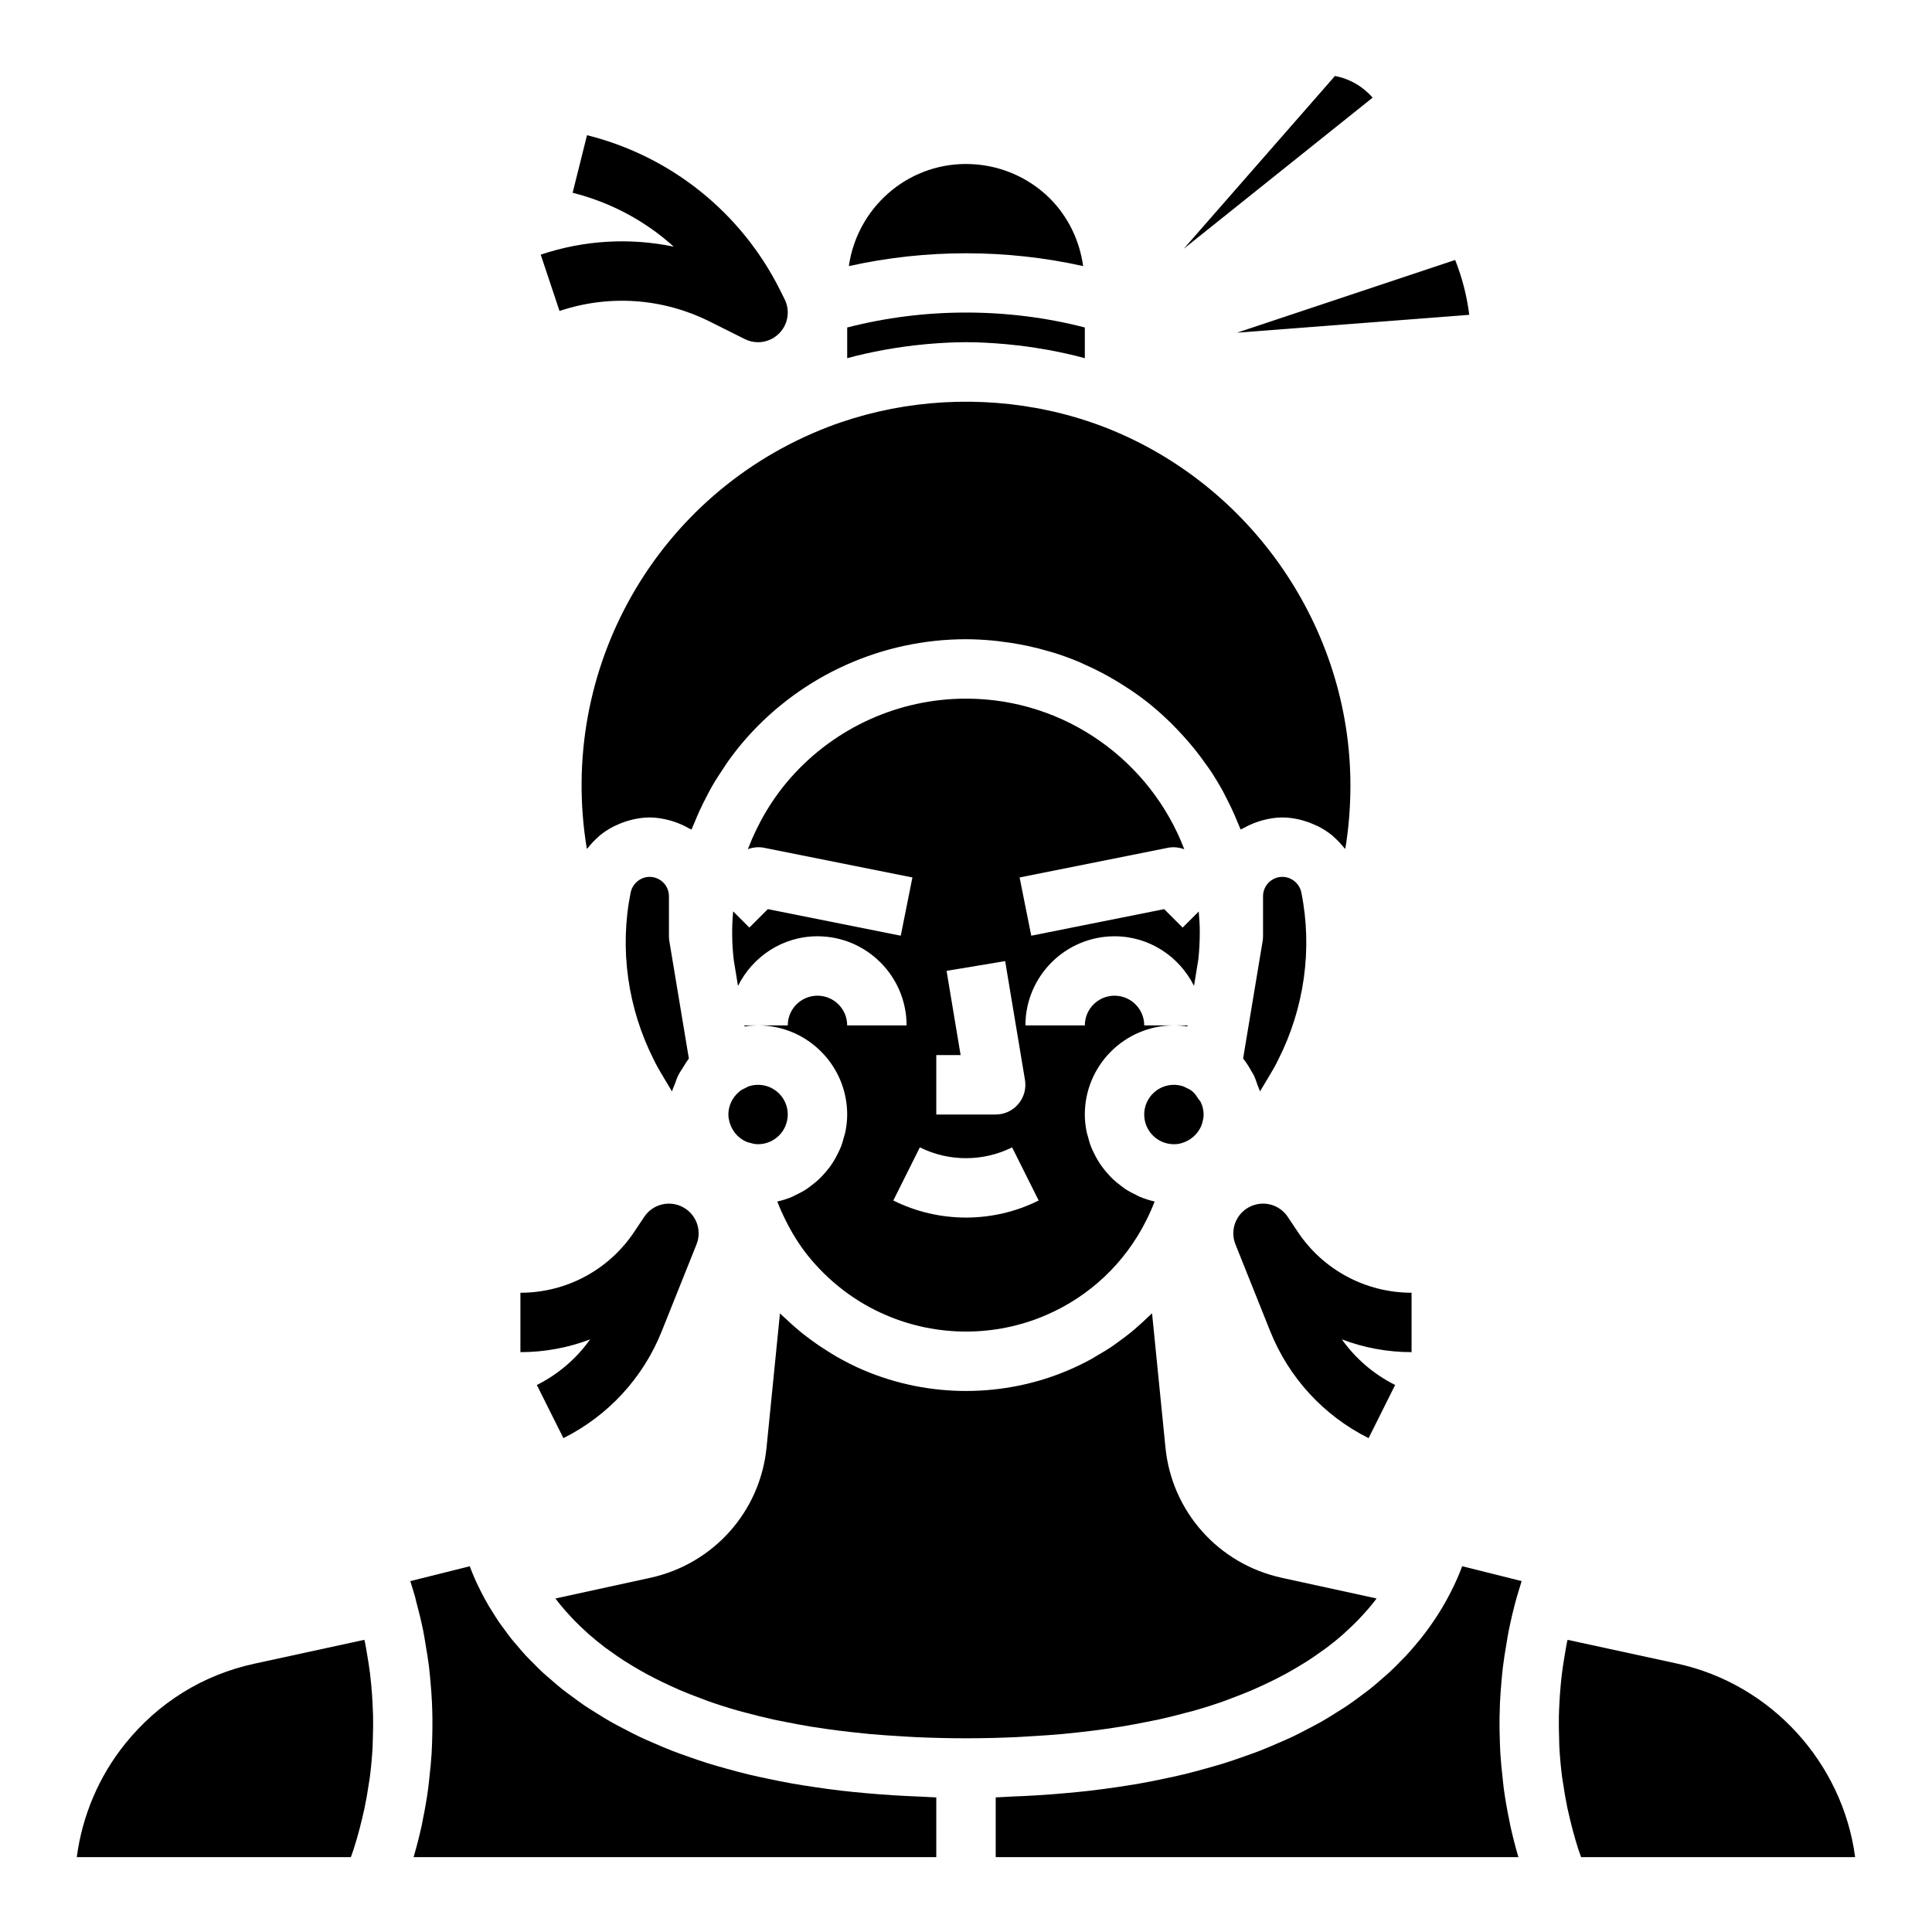
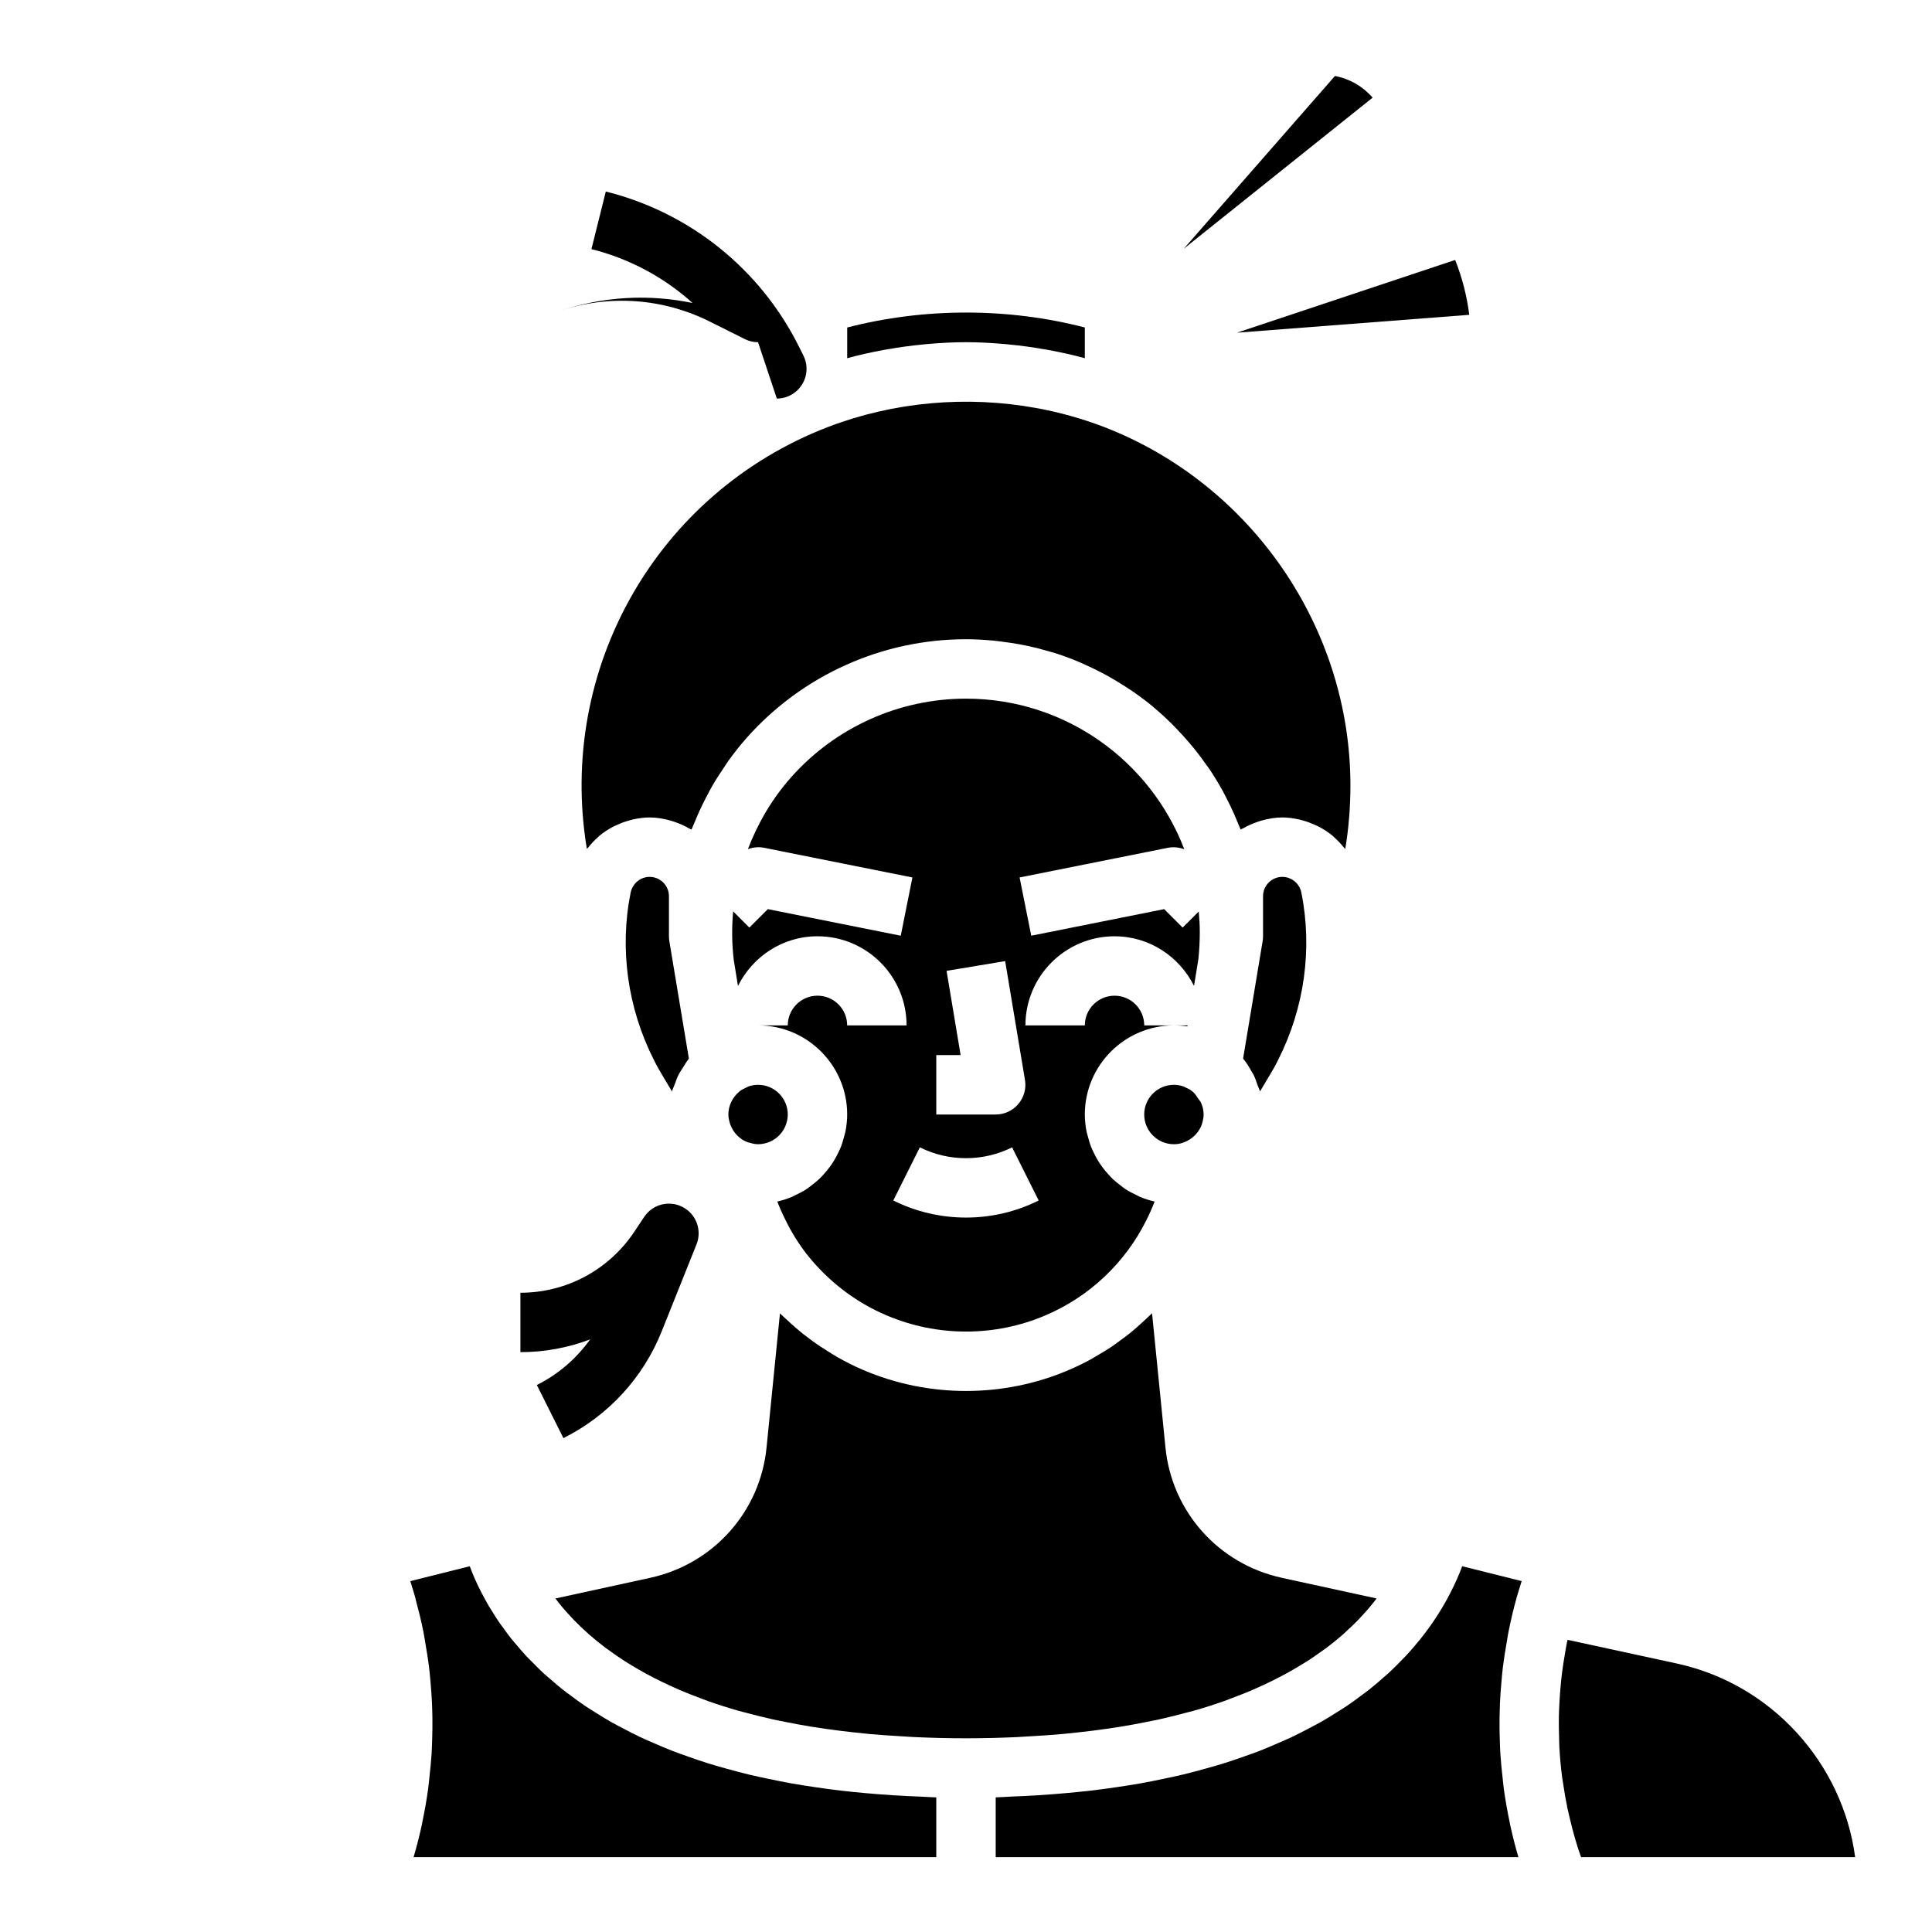
<svg xmlns="http://www.w3.org/2000/svg" fill="#000000" width="800px" height="800px" version="1.1" viewBox="144 144 512 512">
  <g>
    <path d="m299.9 368.57c0.797-0.996 1.664-1.922 2.617-2.754 0.129-0.113 0.234-0.242 0.363-0.352 1.094-0.91 2.293-1.676 3.551-2.348 0.352-0.188 0.715-0.332 1.074-0.5 0.98-0.453 1.992-0.832 3.043-1.129 0.41-0.117 0.805-0.238 1.223-0.332 1.43-0.309 2.887-0.523 4.391-0.523 1.828 0 3.57 0.312 5.262 0.754 0.457 0.121 0.887 0.266 1.328 0.414 1.359 0.457 2.652 1.035 3.871 1.75 0.199 0.117 0.441 0.164 0.637 0.289 0.246-0.66 0.566-1.293 0.828-1.945 0.398-0.98 0.809-1.953 1.246-2.918 0.656-1.445 1.371-2.863 2.113-4.266 0.457-0.863 0.898-1.73 1.391-2.574 0.883-1.527 1.852-3.004 2.84-4.473 0.457-0.676 0.875-1.375 1.355-2.035 1.516-2.102 3.121-4.144 4.856-6.098 14.738-16.613 35.918-26.129 58.113-26.129 2.434 0 4.828 0.145 7.203 0.363 0.727 0.066 1.445 0.172 2.168 0.258 1.68 0.203 3.344 0.453 4.992 0.762 0.762 0.145 1.52 0.285 2.273 0.453 1.766 0.387 3.504 0.84 5.227 1.344 0.516 0.152 1.039 0.273 1.551 0.438 2.188 0.691 4.332 1.48 6.43 2.356 0.539 0.223 1.051 0.484 1.582 0.719 1.574 0.699 3.121 1.438 4.637 2.234 0.684 0.359 1.355 0.734 2.027 1.113 1.395 0.785 2.754 1.617 4.094 2.484 0.598 0.387 1.199 0.758 1.785 1.164 1.848 1.27 3.648 2.598 5.375 4.019 0.133 0.109 0.254 0.23 0.387 0.344 1.598 1.332 3.133 2.738 4.617 4.191 0.527 0.516 1.027 1.055 1.539 1.586 1.082 1.125 2.133 2.273 3.148 3.461 0.508 0.594 1.012 1.18 1.5 1.789 1.078 1.34 2.106 2.719 3.094 4.133 0.312 0.449 0.652 0.875 0.957 1.328 1.242 1.852 2.402 3.766 3.484 5.727 0.301 0.547 0.566 1.113 0.855 1.668 0.766 1.473 1.496 2.965 2.168 4.492 0.324 0.734 0.629 1.473 0.93 2.219 0.242 0.598 0.52 1.172 0.746 1.773 0.211-0.133 0.473-0.184 0.691-0.309 1.199-0.691 2.461-1.258 3.793-1.707 0.445-0.148 0.883-0.297 1.34-0.418 1.684-0.445 3.422-0.754 5.246-0.754 1.504 0 2.965 0.215 4.391 0.527 0.418 0.09 0.812 0.215 1.223 0.332 1.051 0.297 2.062 0.676 3.047 1.129 0.363 0.168 0.73 0.316 1.082 0.504 1.25 0.668 2.445 1.434 3.535 2.336 0.16 0.133 0.289 0.293 0.445 0.43 0.918 0.809 1.758 1.699 2.527 2.656 0.125 0.156 0.293 0.273 0.414 0.434 0.906-5.426 1.367-11.078 1.367-16.852 0-41.734-26.254-79.906-65.316-94.984h-0.004c-5.824-2.231-11.848-3.902-17.973-5.016-18.363-3.34-37.652-1.672-55.121 5.016-45.387 17.457-71.871 64.113-63.938 111.83 0.109-0.148 0.262-0.258 0.379-0.406z" />
    <path d="m483.84 376.38c-2.824 0-5.121 2.297-5.121 5.121v10.621c0 0.43-0.039 0.859-0.109 1.293l-5.172 31.098c0.023 0.027 0.035 0.062 0.059 0.094 0.836 1.027 1.531 2.164 2.184 3.348 0.164 0.297 0.371 0.566 0.523 0.871 0.441 0.891 0.75 1.836 1.078 2.789 0.191 0.551 0.477 1.062 0.629 1.625l2.477-4.144c0.824-1.367 1.574-2.652 2.262-4.074 0.023-0.055 0.047-0.109 0.078-0.16 6.957-13.715 9.141-29.449 6.141-44.328-0.484-2.398-2.606-4.152-5.027-4.152z" />
-     <path d="m341.32 416.02c1.176-0.184 2.375-0.277 3.574-0.277h-3.621z" />
    <path d="m379.26 236.56c3.109-0.551 6.246-0.977 9.402-1.277 0.316-0.031 0.633-0.066 0.949-0.094 3.441-0.301 6.902-0.504 10.391-0.504s6.941 0.207 10.383 0.504c0.328 0.027 0.652 0.066 0.977 0.098 3.148 0.301 6.269 0.723 9.371 1.273 0.363 0.062 0.73 0.117 1.094 0.184 3.246 0.605 6.477 1.301 9.664 2.184v-8.141c-20.305-5.258-42.465-5.297-62.977 0.008v8.133c3.188-0.883 6.418-1.578 9.672-2.184 0.355-0.066 0.715-0.121 1.074-0.184z" />
    <path d="m533.37 227.43c-0.621-4.973-1.883-9.871-3.734-14.535l-57.824 19.273z" />
-     <path d="m431.05 214.52c-0.945-6.715-3.906-12.969-8.785-17.906-5.949-5.879-13.875-9.156-22.27-9.156-15.852 0-28.867 11.809-31.043 27.066 20.387-4.547 41.863-4.527 62.098-0.004z" />
    <path d="m458.72 415.74h-3.617c1.199 0 2.398 0.094 3.574 0.27z" />
    <path d="m497.77 164.14-40.059 45.777 50.047-40.035c-2.578-2.981-6.086-5.012-9.988-5.742z" />
    <path d="m417.35 604.12c2.816-0.164 5.594-0.352 8.258-0.594 1.484-0.137 2.922-0.293 4.359-0.453 2.418-0.266 4.777-0.559 7.066-0.887 1.371-0.195 2.731-0.395 4.055-0.613 2.285-0.375 4.481-0.785 6.633-1.219 1.141-0.23 2.312-0.445 3.418-0.688 2.527-0.559 4.938-1.168 7.277-1.801 0.59-0.16 1.234-0.301 1.812-0.465 2.867-0.812 5.582-1.684 8.172-2.598 0.785-0.277 1.504-0.578 2.269-0.863 1.77-0.664 3.508-1.336 5.148-2.039 0.895-0.383 1.742-0.781 2.602-1.176 1.406-0.648 2.781-1.301 4.09-1.973 0.828-0.426 1.641-0.855 2.434-1.289 1.254-0.688 2.453-1.387 3.613-2.094 0.699-0.426 1.418-0.848 2.086-1.281 1.234-0.797 2.391-1.609 3.519-2.426 0.48-0.348 1.004-0.691 1.469-1.043 1.523-1.152 2.957-2.316 4.285-3.484 0.367-0.32 0.684-0.645 1.035-0.969 0.953-0.871 1.883-1.746 2.738-2.617 0.449-0.457 0.859-0.914 1.281-1.371 0.676-0.73 1.34-1.461 1.949-2.188 0.406-0.484 0.801-0.961 1.18-1.441 0.25-0.316 0.477-0.625 0.715-0.938l-25.156-5.481c0-0.008-0.008-0.008-0.008-0.008-16.738-3.66-29.113-17.535-30.789-34.531l-3.551-35.555c-0.266 0.27-0.562 0.504-0.832 0.77-0.91 0.895-1.855 1.754-2.816 2.598-0.652 0.57-1.293 1.148-1.965 1.695-1.016 0.828-2.07 1.602-3.133 2.371-0.672 0.488-1.332 0.992-2.023 1.457-1.184 0.793-2.414 1.516-3.648 2.234-0.617 0.359-1.215 0.754-1.848 1.094-1.883 1.02-3.812 1.965-5.801 2.809-8.648 3.707-17.941 5.559-27.238 5.559-9.301 0-18.613-1.859-27.273-5.574-2.398-1.012-4.719-2.211-6.992-3.5-0.664-0.379-1.305-0.797-1.957-1.195-1.617-0.992-3.195-2.043-4.731-3.172-0.676-0.496-1.344-0.988-2-1.508-1.605-1.27-3.148-2.621-4.644-4.035-0.441-0.414-0.902-0.797-1.332-1.223-0.121-0.121-0.258-0.227-0.379-0.348l-3.551 35.539c-1.68 16.98-14.059 30.855-30.793 34.523l-25.152 5.484c0.293 0.383 0.562 0.762 0.875 1.148 0.273 0.34 0.547 0.68 0.832 1.02 0.754 0.898 1.566 1.805 2.418 2.711 0.281 0.301 0.551 0.602 0.844 0.902 1.09 1.117 2.258 2.238 3.512 3.359 0.098 0.09 0.184 0.18 0.285 0.266 1.395 1.23 2.898 2.457 4.508 3.672 0.266 0.199 0.566 0.395 0.84 0.594 1.32 0.969 2.703 1.93 4.168 2.875 0.551 0.355 1.141 0.703 1.711 1.055 1.277 0.785 2.609 1.559 4 2.32 0.703 0.383 1.426 0.766 2.16 1.141 1.402 0.723 2.875 1.426 4.387 2.117 0.781 0.359 1.551 0.719 2.363 1.066 1.738 0.746 3.574 1.461 5.453 2.16 0.672 0.25 1.301 0.516 1.992 0.758 2.613 0.922 5.356 1.801 8.25 2.625 0.516 0.145 1.086 0.27 1.609 0.414 2.402 0.652 4.879 1.277 7.477 1.852 1.086 0.242 2.242 0.453 3.363 0.68 2.164 0.434 4.371 0.848 6.668 1.227 1.324 0.215 2.688 0.414 4.055 0.609 2.285 0.328 4.648 0.621 7.062 0.887 1.438 0.156 2.875 0.316 4.359 0.453 2.664 0.242 5.438 0.43 8.258 0.594 1.355 0.078 2.664 0.184 4.055 0.242 4.273 0.188 8.676 0.305 13.297 0.305s9.023-0.117 13.293-0.305c1.391-0.062 2.699-0.164 4.055-0.242z" />
    <path d="m316.16 376.38c-2.422 0-4.543 1.754-5.035 4.176-2.992 14.852-0.809 30.59 6.148 44.305 0.762 1.582 1.516 2.867 2.328 4.227l2.484 4.152c0.191-0.703 0.531-1.348 0.785-2.031 0.266-0.715 0.488-1.441 0.824-2.129 0.391-0.801 0.898-1.535 1.379-2.289 0.418-0.656 0.789-1.336 1.273-1.953 0.078-0.102 0.129-0.223 0.211-0.32l-5.172-31.098c-0.07-0.434-0.109-0.863-0.109-1.297v-10.625c0-2.82-2.297-5.117-5.117-5.117z" />
    <path d="m380.94 619.78c-2.598-0.16-5.121-0.359-7.602-0.586-2.188-0.199-4.352-0.41-6.453-0.656-2.383-0.277-4.688-0.594-6.961-0.934-2-0.297-3.984-0.598-5.902-0.938-2.18-0.387-4.281-0.809-6.356-1.246-1.816-0.383-3.625-0.766-5.359-1.184-1.992-0.48-3.894-0.996-5.781-1.523-1.641-0.457-3.281-0.91-4.844-1.398-1.809-0.566-3.527-1.164-5.238-1.77-1.477-0.52-2.961-1.035-4.363-1.586-1.629-0.637-3.164-1.301-4.699-1.969-1.32-0.574-2.66-1.141-3.914-1.738-1.465-0.699-2.836-1.422-4.215-2.144-1.168-0.613-2.363-1.223-3.469-1.852-1.316-0.75-2.535-1.523-3.766-2.293-1.02-0.641-2.07-1.273-3.035-1.926-1.176-0.797-2.254-1.605-3.344-2.414-0.887-0.656-1.805-1.305-2.637-1.965-1.039-0.828-1.984-1.66-2.945-2.496-0.758-0.656-1.551-1.309-2.262-1.969-0.926-0.859-1.754-1.719-2.602-2.578-0.629-0.637-1.297-1.273-1.887-1.91-0.82-0.887-1.543-1.762-2.285-2.641-0.508-0.602-1.062-1.207-1.535-1.805-0.723-0.91-1.355-1.797-2-2.691-0.395-0.547-0.84-1.105-1.207-1.645-0.668-0.977-1.246-1.922-1.832-2.867-0.262-0.426-0.566-0.867-0.812-1.281-0.793-1.348-1.504-2.652-2.137-3.906-1.285-2.484-2.262-4.781-3.004-6.797l-15.758 3.938c0.309 0.953 0.605 1.953 0.898 2.938l0.309 1.031c0.008 0.031 0.016 0.062 0.023 0.09 0.004 0.012 0.012 0.02 0.016 0.031 0.121 0.43 0.195 0.871 0.312 1.301 0.699 2.582 1.336 5.176 1.867 7.789 0.266 1.301 0.449 2.609 0.672 3.914 0.309 1.816 0.613 3.633 0.84 5.461 0.176 1.418 0.297 2.836 0.426 4.258 0.156 1.762 0.289 3.523 0.371 5.285 0.066 1.41 0.105 2.816 0.125 4.227 0.023 1.836-0.004 3.664-0.059 5.496-0.043 1.324-0.078 2.644-0.16 3.965-0.129 2.031-0.336 4.051-0.562 6.074-0.125 1.117-0.215 2.234-0.371 3.348-0.395 2.836-0.891 5.656-1.48 8.461-0.062 0.293-0.098 0.59-0.16 0.883-0.629 2.891-1.359 5.758-2.195 8.602h138.52v-15.836c-1.445-0.035-2.754-0.148-4.168-0.203-2.379-0.094-4.727-0.203-7.019-0.344z" />
    <path d="m541.92 589.44c0.113-1.219 0.215-2.434 0.363-3.648 0.258-2.117 0.602-4.219 0.969-6.32 0.18-1.035 0.324-2.074 0.531-3.106 0.629-3.113 1.352-6.211 2.223-9.273l0.348-1.152c0.293-0.977 0.586-1.961 0.898-2.938l-15.758-3.938c-0.754 2.031-1.738 4.352-3.035 6.863-1.906 3.781-4.531 8.047-8.074 12.48-0.121 0.152-0.266 0.305-0.391 0.457-1.07 1.316-2.203 2.644-3.445 3.981-0.281 0.305-0.613 0.609-0.906 0.914-1.137 1.188-2.305 2.371-3.59 3.559-0.449 0.414-0.957 0.824-1.426 1.238-1.211 1.074-2.441 2.144-3.781 3.207-0.617 0.488-1.305 0.965-1.949 1.453-1.297 0.977-2.606 1.945-4.023 2.902-0.789 0.531-1.652 1.047-2.481 1.574-1.398 0.887-2.801 1.77-4.309 2.625-0.965 0.551-2.012 1.078-3.023 1.613-1.508 0.801-3.023 1.594-4.641 2.363-1.145 0.543-2.371 1.059-3.574 1.586-1.637 0.715-3.277 1.426-5.019 2.106-1.328 0.516-2.734 1.004-4.125 1.496-1.777 0.629-3.566 1.254-5.449 1.84-1.512 0.473-3.102 0.91-4.684 1.352-1.934 0.539-3.887 1.07-5.93 1.562-1.699 0.41-3.469 0.785-5.246 1.16-2.106 0.445-4.238 0.875-6.453 1.266-1.895 0.336-3.859 0.633-5.836 0.926-2.285 0.34-4.606 0.656-7.004 0.938-2.094 0.246-4.25 0.453-6.434 0.652-2.484 0.227-5.012 0.426-7.609 0.586-2.293 0.145-4.637 0.254-7.023 0.344-1.41 0.062-2.719 0.18-4.164 0.215v15.836h138.52c-0.84-2.844-1.566-5.719-2.199-8.613-0.055-0.254-0.086-0.508-0.141-0.762-0.602-2.852-1.105-5.719-1.508-8.605-0.145-1.043-0.23-2.09-0.348-3.133-0.242-2.113-0.453-4.231-0.586-6.352-0.074-1.211-0.109-2.422-0.148-3.633-0.066-1.98-0.094-3.957-0.066-5.941 0.02-1.254 0.055-2.504 0.109-3.758 0.09-1.98 0.234-3.949 0.418-5.922z" />
    <path d="m588.51 584.88-29.086-6.309c-0.051 0.238-0.121 0.477-0.172 0.715-0.219 1.07-0.383 2.148-0.566 3.223-0.277 1.609-0.535 3.219-0.738 4.84-0.145 1.152-0.262 2.309-0.367 3.465-0.148 1.609-0.262 3.219-0.336 4.832-0.055 1.105-0.109 2.211-0.129 3.316-0.031 1.852 0.004 3.703 0.062 5.555 0.027 0.852 0.023 1.703 0.07 2.551 0.152 2.699 0.395 5.394 0.75 8.078 0.066 0.516 0.176 1.027 0.25 1.539 0.32 2.195 0.695 4.383 1.148 6.559 0.184 0.879 0.406 1.746 0.609 2.621 0.43 1.82 0.895 3.633 1.418 5.434 0.27 0.926 0.551 1.848 0.844 2.766 0.23 0.703 0.5 1.395 0.738 2.094h72.625c-3.309-24.895-22.113-45.82-47.121-51.277z" />
-     <path d="m242.38 590.5c-0.094-0.992-0.195-1.98-0.316-2.969-0.23-1.855-0.523-3.703-0.852-5.547-0.152-0.871-0.281-1.742-0.457-2.609-0.055-0.27-0.137-0.539-0.195-0.809l-29.086 6.316c-13.59 2.93-25.445 10.246-34.27 21.188-6.973 8.637-11.41 19.105-12.855 30.086h72.633c0.242-0.699 0.512-1.391 0.738-2.098 0.293-0.918 0.574-1.836 0.844-2.762 0.527-1.809 0.996-3.633 1.426-5.465 0.203-0.859 0.418-1.715 0.598-2.574 0.473-2.254 0.863-4.519 1.191-6.797 0.062-0.43 0.152-0.852 0.207-1.281 0.359-2.727 0.605-5.465 0.758-8.207 0.039-0.695 0.031-1.395 0.059-2.09 0.074-2.035 0.105-4.07 0.066-6.106-0.02-0.953-0.066-1.906-0.113-2.859-0.078-1.809-0.203-3.613-0.375-5.418z" />
    <path d="m357.87 476.47c5.606 7.074 12.883 12.645 21.023 16.09 13.422 5.75 28.781 5.758 42.172 0.016 11.617-4.934 21.109-13.891 26.746-25.238 0.824-1.637 1.547-3.281 2.176-4.922-1.375-0.305-2.695-0.742-3.969-1.273-0.27-0.113-0.512-0.277-0.781-0.398-1.035-0.48-2.043-1.008-2.992-1.625-0.422-0.273-0.801-0.598-1.203-0.898-0.738-0.555-1.457-1.121-2.129-1.758-0.402-0.383-0.77-0.785-1.145-1.195-0.594-0.645-1.148-1.312-1.668-2.023-0.336-0.457-0.656-0.918-0.957-1.398-0.473-0.754-0.887-1.535-1.273-2.344-0.238-0.496-0.484-0.98-0.691-1.496-0.359-0.906-0.629-1.848-0.871-2.805-0.121-0.465-0.277-0.91-0.371-1.383-0.277-1.445-0.449-2.93-0.449-4.461 0-13.023 10.594-23.617 23.617-23.617h-7.871c0-4.344-3.527-7.871-7.871-7.871s-7.871 3.527-7.871 7.871h-15.742c0-13.023 10.594-23.617 23.617-23.617 9.25 0 17.188 5.391 21.062 13.152l1.152-7.094c0.23-2.144 0.375-4.688 0.375-7.156 0-1.848-0.117-3.664-0.277-5.473l-4.266 4.266-4.898-4.891-35.223 7.043-3.09-15.438 39.359-7.871c1.461-0.273 2.934-0.102 4.289 0.398-8.902-23.293-31.441-39.914-57.852-39.914-17.695 0-34.586 7.594-46.332 20.824-5.019 5.656-8.828 12.145-11.469 19.066 1.34-0.488 2.797-0.652 4.242-0.375l39.359 7.871-3.09 15.438-35.223-7.043-4.898 4.891-4.297-4.293c-0.391 4.289-0.348 8.641 0.176 12.988l1.105 6.773c3.871-7.766 11.812-13.164 21.062-13.164 13.023 0 23.617 10.594 23.617 23.617h-15.742c0-4.344-3.527-7.871-7.871-7.871s-7.871 3.527-7.871 7.871h-7.871c13.023 0 23.617 10.594 23.617 23.617 0 1.531-0.172 3.016-0.453 4.469-0.09 0.477-0.25 0.922-0.371 1.387-0.246 0.953-0.512 1.895-0.871 2.797-0.203 0.516-0.453 1.004-0.691 1.5-0.387 0.805-0.797 1.586-1.27 2.336-0.305 0.484-0.625 0.945-0.961 1.406-0.516 0.703-1.07 1.367-1.66 2.008-0.379 0.414-0.754 0.824-1.16 1.207-0.66 0.625-1.371 1.188-2.102 1.734-0.414 0.309-0.805 0.641-1.238 0.922-0.922 0.602-1.898 1.105-2.902 1.578-0.297 0.141-0.57 0.32-0.875 0.449-1.27 0.531-2.594 0.965-3.965 1.27 0.637 1.637 1.359 3.273 2.176 4.906 1.617 3.297 3.523 6.356 5.699 9.145zm34.254-52.859h6.449l-3.723-22.324 15.527-2.582 5.25 31.488c0.383 2.281-0.262 4.613-1.762 6.379-1.484 1.77-3.684 2.785-5.996 2.785h-15.742zm-4.352 24.449c7.656 3.828 16.789 3.828 24.445 0l7.043 14.082c-6.023 3.012-12.645 4.527-19.262 4.527s-13.238-1.516-19.266-4.527z" />
    <path d="m457.57 446.8c2.637-0.922 4.566-3.074 5.137-5.566 0.035-0.129 0.043-0.215 0.066-0.332 0.137-0.508 0.203-0.988 0.203-1.543 0-1.137-0.273-2.238-0.75-3.254-0.152-0.332-0.449-0.586-0.648-0.898-0.441-0.68-0.867-1.375-1.516-1.918-0.062-0.047-0.121-0.098-0.18-0.148-0.059-0.047-0.129-0.082-0.184-0.133-0.438-0.32-0.918-0.551-1.402-0.77-0.254-0.113-0.492-0.27-0.758-0.355-0.781-0.246-1.594-0.395-2.438-0.395-4.344 0-7.871 3.527-7.871 7.871s3.527 7.871 7.871 7.871c0.914 0 1.699-0.137 2.469-0.43z" />
    <path d="m352.17 442.32c0.375-0.918 0.598-1.91 0.598-2.961 0-4.344-3.527-7.871-7.871-7.871-0.871 0-1.715 0.148-2.512 0.414-0.277 0.09-0.512 0.273-0.777 0.395-0.508 0.234-1.023 0.461-1.477 0.809-0.051 0.047-0.105 0.098-0.156 0.137-1.875 1.543-2.949 3.773-2.949 6.117 0 0.578 0.062 1.07 0.207 1.598 0.629 2.766 2.559 4.922 4.981 5.766 0.191 0.07 0.371 0.078 0.559 0.137 0.656 0.211 1.316 0.359 2.086 0.363h0.07c3.219-0.016 5.977-1.969 7.184-4.75 0.023-0.051 0.039-0.102 0.059-0.152z" />
-     <path d="m506.69 525.12c-11.895-5.949-21.148-16.012-26.07-28.336l-9.211-23.016c-1.5-3.742 0.078-8.012 3.644-9.887 3.59-1.883 7.981-0.754 10.215 2.598l2.644 3.965c6.746 10.109 18.023 16.145 30.168 16.145v15.742c-6.41 0-12.66-1.176-18.473-3.383 3.621 5.09 8.449 9.25 14.121 12.086z" />
    <path d="m293.31 525.12-7.043-14.082c5.672-2.836 10.508-7.004 14.121-12.086-5.812 2.207-12.062 3.383-18.473 3.383v-15.742c12.145 0 23.426-6.035 30.164-16.145l2.644-3.965c2.238-3.352 6.625-4.481 10.215-2.598 3.566 1.875 5.144 6.141 3.644 9.887l-9.211 23.016c-4.914 12.32-14.172 22.383-26.062 28.332z" />
-     <path d="m344.89 234.69c-1.199 0-2.398-0.27-3.519-0.832l-9.227-4.613c-12.477-6.242-26.645-7.25-39.867-2.836l-4.981-14.93c11.555-3.859 23.641-4.527 35.254-2.113-7.535-6.805-16.703-11.746-26.797-14.277l3.812-15.266c22.246 5.559 40.891 20.512 51.137 41.012l1.23 2.461c1.516 3.027 0.922 6.688-1.477 9.086-1.516 1.516-3.531 2.309-5.566 2.309z" />
+     <path d="m344.89 234.69c-1.199 0-2.398-0.27-3.519-0.832l-9.227-4.613c-12.477-6.242-26.645-7.25-39.867-2.836c11.555-3.859 23.641-4.527 35.254-2.113-7.535-6.805-16.703-11.746-26.797-14.277l3.812-15.266c22.246 5.559 40.891 20.512 51.137 41.012l1.23 2.461c1.516 3.027 0.922 6.688-1.477 9.086-1.516 1.516-3.531 2.309-5.566 2.309z" />
  </g>
</svg>